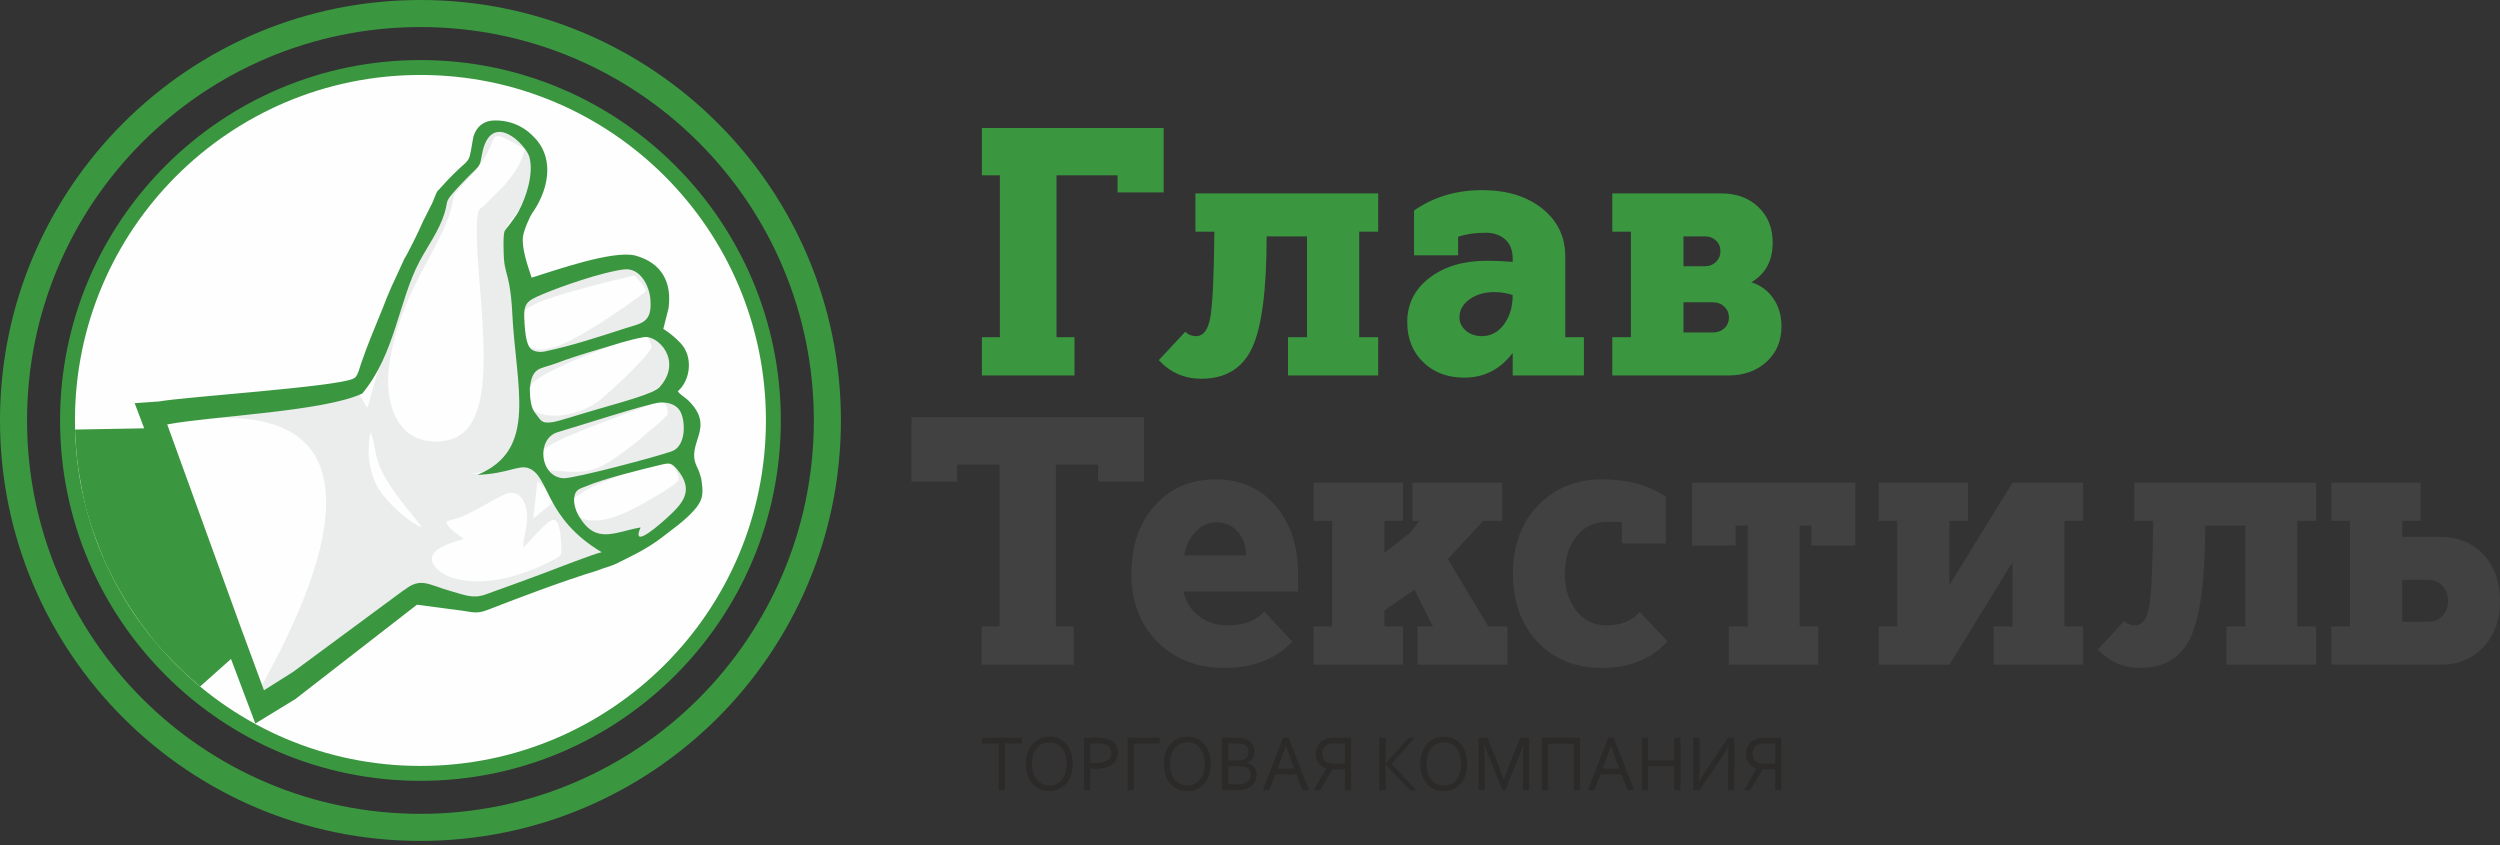
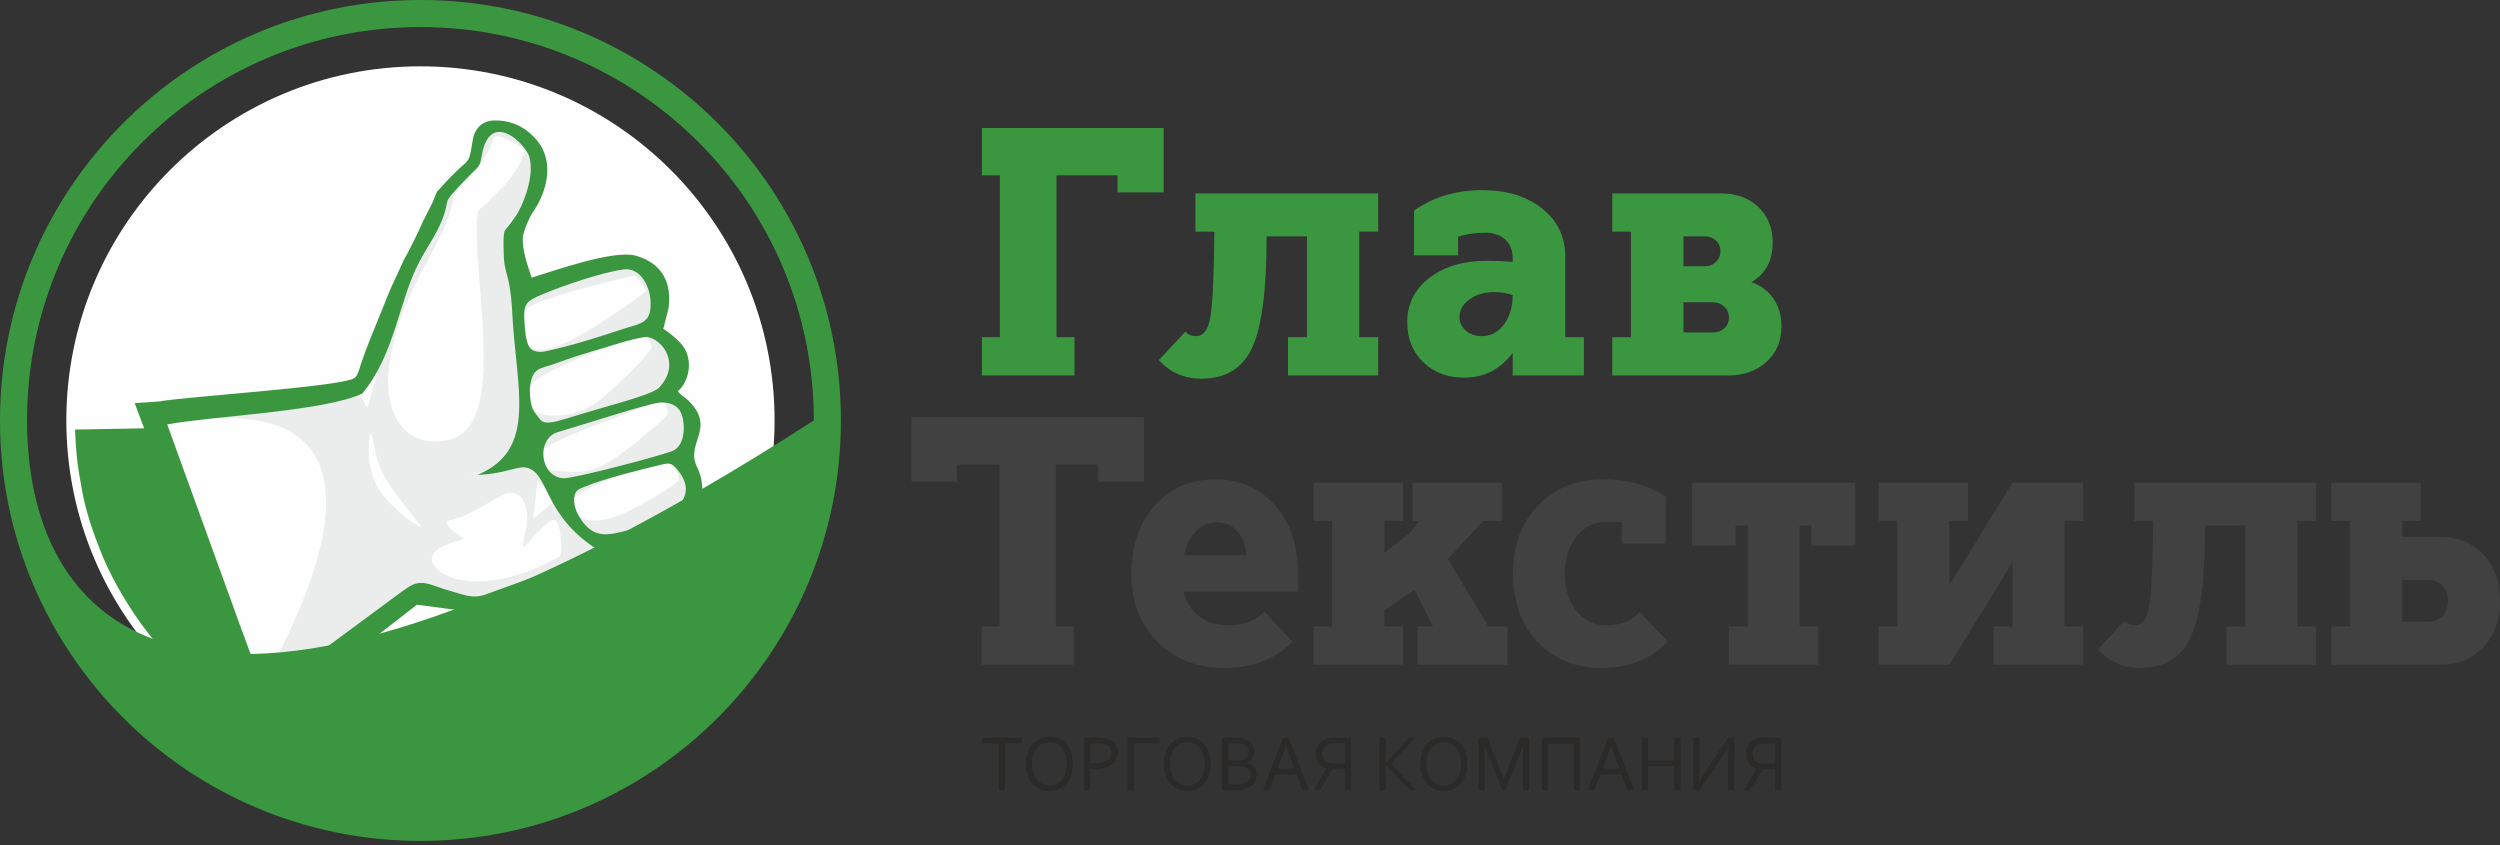
<svg xmlns="http://www.w3.org/2000/svg" width="275" height="93" viewBox="0 0 275 93" fill="none">
  <rect x="0" y="0" width="275" height="93" fill="#333333" stroke="none" />
  <path d="M128.001 21.167V14.077H108.011V19.288H109.987V37.095H108.011V41.301H118.192V37.095H116.215V19.284H122.929V21.167H128.001ZM141.679 41.301H151.6V37.095H149.511V25.483H151.6V21.277H131.497V25.483H133.585C133.536 30.234 133.393 33.337 133.156 34.793C132.92 36.247 132.391 36.975 131.572 36.975C131.099 36.975 130.701 36.815 130.378 36.495L127.468 39.618C128.738 40.98 130.291 41.66 132.131 41.66C134.816 41.66 136.687 40.52 137.744 38.236C138.8 35.953 139.329 31.876 139.329 26.003H143.768V37.095H141.679V41.301ZM166.396 41.301H174.228V37.095H172.178V28.205C172.178 26.043 171.332 24.288 169.641 22.939C167.951 21.591 165.75 20.916 163.039 20.916C160.179 20.916 157.682 21.664 155.543 23.159V28.084H160.391V26.043C161.262 25.749 162.268 25.601 163.412 25.601C164.307 25.601 165.029 25.849 165.575 26.342C166.123 26.837 166.396 27.537 166.396 28.445V28.805C165.426 28.726 164.482 28.685 163.562 28.685C160.976 28.685 158.868 29.312 157.239 30.567C155.611 31.823 154.796 33.437 154.796 35.413C154.796 37.229 155.381 38.704 156.55 39.839C157.719 40.972 159.222 41.54 161.063 41.54C163.251 41.54 165.029 40.633 166.396 38.818V41.301ZM166.396 32.45C166.396 33.731 166.08 34.806 165.445 35.674C164.811 36.541 163.996 36.975 163.002 36.975C162.306 36.975 161.722 36.774 161.25 36.375C160.777 35.974 160.54 35.481 160.54 34.893C160.54 34.118 160.907 33.465 161.641 32.93C162.374 32.396 163.288 32.129 164.382 32.129C165.054 32.129 165.724 32.237 166.396 32.45ZM177.351 25.483H179.402V37.095H177.351V41.301H190.106C191.823 41.301 193.227 40.799 194.322 39.799C195.415 38.797 195.962 37.495 195.962 35.893C195.962 34.718 195.664 33.698 195.067 32.83C194.471 31.963 193.662 31.368 192.642 31.047C194.21 30.14 194.992 28.685 194.992 26.683C194.992 25.081 194.471 23.78 193.426 22.779C192.382 21.777 191.026 21.277 189.36 21.277H177.351V25.483ZM185.183 33.251H188.428C188.926 33.251 189.343 33.412 189.678 33.731C190.013 34.052 190.181 34.452 190.181 34.932C190.181 35.413 190.013 35.807 189.678 36.114C189.343 36.42 188.913 36.574 188.391 36.574H185.183V33.251ZM185.183 26.003H187.533C188.03 26.003 188.441 26.156 188.764 26.462C189.088 26.769 189.249 27.163 189.249 27.645C189.249 28.097 189.088 28.486 188.764 28.805C188.441 29.126 188.03 29.287 187.533 29.287H185.183V26.003Z" fill="#3A9740" />
  <path d="M107.979 73.115H118.109V68.909H116.143V51.098H120.781V52.981H125.828V45.893H100.261V52.981H105.271V51.098H109.946V68.909H107.979V73.115ZM142.786 65.065V63.142C142.786 60.046 141.951 57.536 140.282 55.614C138.611 53.691 136.429 52.73 133.732 52.73C130.961 52.73 128.722 53.691 127.015 55.614C125.309 57.536 124.455 60.033 124.455 63.102C124.455 66.173 125.408 68.669 127.312 70.591C129.218 72.513 131.679 73.474 134.697 73.474C137.813 73.474 140.299 72.513 142.156 70.591L139.075 67.267C138.186 68.282 136.849 68.789 135.068 68.789C133.831 68.789 132.774 68.455 131.896 67.789C131.017 67.121 130.441 66.213 130.169 65.065H142.786ZM130.244 61.101C130.466 60.006 130.9 59.125 131.543 58.457C132.186 57.789 132.94 57.456 133.806 57.456C134.747 57.456 135.525 57.797 136.144 58.477C136.761 59.158 137.072 60.033 137.072 61.101H130.244ZM155.922 73.115H165.83V68.909H163.715L159.262 61.5L163.158 57.297H165.237V53.091H155.365V57.297H156.107L155.143 58.577L152.286 60.82V57.297H154.326V53.091H144.493V57.297H146.535V68.909H144.493V73.115H154.326V68.909H152.286V67.147L155.589 64.865L157.629 68.909H155.922V73.115ZM183.233 59.778V54.653C181.379 53.371 179.065 52.73 176.294 52.73C173.375 52.73 171 53.691 169.17 55.614C167.339 57.536 166.423 60.033 166.423 63.102C166.423 66.2 167.327 68.703 169.133 70.612C170.938 72.52 173.301 73.474 176.221 73.474C179.263 73.474 181.663 72.5 183.419 70.551L180.376 67.308C179.535 68.296 178.31 68.789 176.702 68.789C175.343 68.789 174.241 68.256 173.4 67.187C172.559 66.12 172.139 64.758 172.139 63.102C172.139 61.447 172.559 60.086 173.4 59.017C174.241 57.95 175.343 57.415 176.702 57.415H178.409V59.778H183.233ZM190.172 73.115H200.007V68.909H197.965V57.817H199.263V60.019H204.088V53.091H186.127V60.019H190.914V57.817H192.251V68.909H190.172V73.115ZM219.303 73.115H229.136V68.909H227.094V57.297H229.136V53.091H221.38L214.441 64.344V57.297H216.481V53.091H206.648V57.297H208.69V68.909H206.648V73.115H214.441L221.38 61.821V68.909H219.303V73.115ZM244.907 73.115H254.777V68.909H252.698V57.297H254.777V53.091H234.775V57.297H236.854C236.804 62.048 236.662 65.151 236.427 66.607C236.192 68.063 235.667 68.789 234.85 68.789C234.38 68.789 233.985 68.629 233.662 68.309L230.768 71.433C232.03 72.794 233.576 73.474 235.407 73.474C238.078 73.474 239.941 72.334 240.991 70.05C242.043 67.767 242.568 63.69 242.568 57.817H246.984V68.909H244.907V73.115ZM256.447 57.297H258.488V68.909H256.447V73.115H268.469C270.399 73.115 271.97 72.467 273.183 71.172C274.395 69.876 275 68.189 275 66.107C275 63.998 274.395 62.295 273.183 61C271.97 59.705 270.399 59.057 268.469 59.057H264.24V57.297H266.28V53.091H256.447V57.297ZM264.24 63.784H267.134C267.751 63.784 268.266 64.003 268.674 64.445C269.083 64.885 269.286 65.439 269.286 66.107C269.286 66.773 269.083 67.32 268.674 67.749C268.266 68.174 267.751 68.389 267.134 68.389H264.24V63.784Z" fill="#414142" />
  <path d="M110.541 86.92H109.862V81.783H108.011V81.147H112.392V81.783H110.541V86.92ZM117.333 84.033C117.333 83.644 117.282 83.302 117.186 83.007C117.088 82.71 116.954 82.462 116.782 82.263C116.61 82.064 116.408 81.914 116.175 81.812C115.943 81.712 115.693 81.66 115.424 81.66C115.158 81.66 114.905 81.712 114.673 81.812C114.441 81.914 114.238 82.064 114.066 82.263C113.895 82.462 113.761 82.71 113.663 83.007C113.566 83.302 113.516 83.644 113.516 84.033C113.516 84.422 113.566 84.763 113.665 85.059C113.763 85.354 113.9 85.6 114.07 85.799C114.242 85.997 114.445 86.146 114.678 86.246C114.91 86.348 115.162 86.398 115.433 86.398C115.699 86.398 115.95 86.348 116.179 86.246C116.41 86.146 116.61 85.997 116.782 85.799C116.954 85.6 117.088 85.354 117.186 85.059C117.282 84.763 117.333 84.422 117.333 84.033ZM118.002 84.033C118.002 84.471 117.942 84.872 117.821 85.239C117.702 85.605 117.529 85.92 117.304 86.183C117.079 86.448 116.81 86.655 116.494 86.804C116.178 86.953 115.824 87.026 115.433 87.026C115.027 87.026 114.665 86.953 114.345 86.804C114.026 86.655 113.753 86.448 113.531 86.183C113.309 85.92 113.14 85.605 113.023 85.239C112.905 84.872 112.846 84.471 112.846 84.033C112.846 83.593 112.907 83.189 113.028 82.822C113.15 82.455 113.322 82.138 113.546 81.873C113.769 81.61 114.039 81.403 114.357 81.254C114.673 81.106 115.03 81.031 115.424 81.031C115.827 81.031 116.188 81.106 116.506 81.254C116.825 81.403 117.095 81.61 117.317 81.873C117.539 82.138 117.708 82.455 117.825 82.822C117.943 83.189 118.002 83.593 118.002 84.033ZM119.923 86.92H119.245V81.147H120.78C121.009 81.147 121.22 81.161 121.415 81.189C121.61 81.219 121.789 81.263 121.951 81.323C122.281 81.447 122.534 81.633 122.704 81.879C122.875 82.124 122.959 82.428 122.959 82.788C122.959 83.081 122.905 83.341 122.793 83.563C122.681 83.788 122.519 83.972 122.307 84.123C122.095 84.273 121.837 84.385 121.532 84.463C121.228 84.538 120.883 84.577 120.498 84.577C120.314 84.577 120.121 84.569 119.923 84.55V86.92ZM119.923 83.907C120.013 83.917 120.111 83.925 120.21 83.932C120.309 83.938 120.402 83.941 120.49 83.941C120.807 83.941 121.077 83.914 121.3 83.862C121.524 83.811 121.706 83.736 121.846 83.637C121.988 83.537 122.09 83.415 122.153 83.275C122.217 83.131 122.247 82.969 122.247 82.788C122.247 82.564 122.196 82.379 122.092 82.236C121.989 82.093 121.842 81.984 121.652 81.908C121.534 81.862 121.396 81.831 121.243 81.812C121.088 81.792 120.909 81.783 120.705 81.783H119.923V83.907ZM124.04 86.92V81.147H127.573V81.783H124.719V86.92H124.04ZM132.515 84.033C132.515 83.644 132.466 83.302 132.368 83.007C132.271 82.71 132.136 82.462 131.966 82.263C131.792 82.064 131.59 81.914 131.357 81.812C131.126 81.712 130.875 81.66 130.608 81.66C130.34 81.66 130.087 81.712 129.857 81.812C129.623 81.914 129.421 82.064 129.249 82.263C129.077 82.462 128.943 82.71 128.847 83.007C128.748 83.302 128.699 83.644 128.699 84.033C128.699 84.422 128.748 84.763 128.847 85.059C128.947 85.354 129.082 85.6 129.254 85.799C129.425 85.997 129.627 86.146 129.861 86.246C130.093 86.348 130.344 86.398 130.616 86.398C130.883 86.398 131.133 86.348 131.361 86.246C131.592 86.146 131.792 85.997 131.966 85.799C132.136 85.6 132.271 85.354 132.368 85.059C132.466 84.763 132.515 84.422 132.515 84.033ZM133.185 84.033C133.185 84.471 133.125 84.872 133.005 85.239C132.884 85.605 132.712 85.92 132.487 86.183C132.262 86.448 131.992 86.655 131.678 86.804C131.361 86.953 131.007 87.026 130.616 87.026C130.211 87.026 129.848 86.953 129.527 86.804C129.208 86.655 128.937 86.448 128.715 86.183C128.493 85.92 128.322 85.605 128.205 85.239C128.089 84.872 128.028 84.471 128.028 84.033C128.028 83.593 128.09 83.189 128.21 82.822C128.334 82.455 128.504 82.138 128.729 81.873C128.951 81.61 129.222 81.403 129.54 81.254C129.857 81.106 130.212 81.031 130.608 81.031C131.01 81.031 131.37 81.106 131.688 81.254C132.007 81.403 132.278 81.61 132.5 81.873C132.721 82.138 132.891 82.455 133.009 82.822C133.126 83.189 133.185 83.593 133.185 84.033ZM137.117 83.939C137.287 83.964 137.442 84.013 137.578 84.08C137.714 84.15 137.832 84.238 137.931 84.345C138.028 84.454 138.104 84.581 138.157 84.729C138.209 84.878 138.236 85.046 138.236 85.236C138.236 85.37 138.216 85.511 138.178 85.66C138.14 85.808 138.077 85.953 137.988 86.09C137.899 86.231 137.783 86.36 137.641 86.477C137.496 86.594 137.319 86.691 137.107 86.765C136.942 86.824 136.76 86.862 136.561 86.887C136.362 86.908 136.122 86.92 135.844 86.92H134.427V81.147H135.793C135.919 81.147 136.034 81.148 136.135 81.153C136.237 81.157 136.332 81.164 136.418 81.173C136.504 81.18 136.584 81.191 136.657 81.206C136.731 81.217 136.8 81.233 136.866 81.249C137.037 81.3 137.193 81.366 137.335 81.451C137.474 81.535 137.594 81.637 137.691 81.756C137.789 81.875 137.866 82.008 137.919 82.157C137.972 82.308 137.998 82.471 137.998 82.647C137.998 82.788 137.982 82.924 137.951 83.054C137.919 83.183 137.868 83.302 137.797 83.411C137.727 83.521 137.637 83.619 137.525 83.705C137.412 83.792 137.276 83.864 137.117 83.921V83.939ZM136.131 83.649C136.263 83.649 136.377 83.643 136.473 83.63C136.569 83.616 136.657 83.597 136.733 83.57C136.939 83.498 137.091 83.386 137.186 83.235C137.28 83.081 137.329 82.901 137.329 82.694C137.329 82.481 137.279 82.308 137.18 82.171C137.081 82.037 136.926 81.936 136.713 81.871C136.608 81.838 136.488 81.815 136.35 81.802C136.211 81.789 136.049 81.783 135.863 81.783H135.107V83.649H136.131ZM135.107 84.285V86.284H135.92C136.114 86.284 136.293 86.275 136.458 86.256C136.624 86.236 136.764 86.208 136.88 86.168C137.006 86.125 137.114 86.07 137.203 86.003C137.29 85.934 137.36 85.861 137.415 85.778C137.468 85.698 137.508 85.61 137.531 85.519C137.555 85.427 137.565 85.335 137.565 85.239C137.565 85.13 137.554 85.028 137.529 84.933C137.504 84.837 137.462 84.749 137.406 84.675C137.349 84.597 137.276 84.531 137.184 84.474C137.091 84.417 136.976 84.372 136.837 84.342C136.756 84.321 136.661 84.308 136.555 84.299C136.449 84.291 136.317 84.285 136.161 84.285H135.107ZM138.905 86.92L141.156 81.147H141.742L144.001 86.92H143.268L142.617 85.188H140.282L139.63 86.92H138.905ZM141.444 82.04C141.196 82.759 140.958 83.412 140.733 84.001L140.52 84.55H142.374L142.159 84C141.932 83.401 141.7 82.749 141.461 82.04H141.444ZM144.517 86.92L145.891 84.55V84.533C145.694 84.472 145.522 84.389 145.378 84.282C145.235 84.176 145.116 84.054 145.023 83.917C144.93 83.779 144.86 83.627 144.814 83.462C144.769 83.299 144.746 83.127 144.746 82.945C144.746 82.68 144.789 82.439 144.875 82.217C144.96 81.998 145.086 81.809 145.249 81.651C145.414 81.492 145.616 81.369 145.855 81.28C146.096 81.19 146.371 81.147 146.681 81.147H148.622V86.92H147.944V84.63H146.57L145.196 86.92H144.517ZM146.728 81.783C146.315 81.783 146 81.883 145.784 82.083C145.567 82.283 145.459 82.561 145.459 82.921C145.459 83.26 145.559 83.524 145.761 83.71C145.961 83.899 146.262 83.994 146.662 83.994H147.944V81.783H146.728ZM151.727 86.92V81.147H152.405V84H152.413L154.958 81.147H155.636L153.052 84.02L155.789 86.92H155.11L152.413 84.094H152.405V86.92H151.727ZM160.727 84.033C160.727 83.644 160.676 83.302 160.579 83.007C160.482 82.71 160.348 82.462 160.176 82.263C160.004 82.064 159.802 81.914 159.569 81.812C159.337 81.712 159.086 81.66 158.818 81.66C158.552 81.66 158.299 81.712 158.067 81.812C157.834 81.914 157.632 82.064 157.46 82.263C157.289 82.462 157.155 82.71 157.057 83.007C156.96 83.302 156.91 83.644 156.91 84.033C156.91 84.422 156.96 84.763 157.059 85.059C157.157 85.354 157.294 85.6 157.464 85.799C157.636 85.997 157.838 86.146 158.072 86.246C158.304 86.348 158.554 86.398 158.827 86.398C159.093 86.398 159.344 86.348 159.573 86.246C159.802 86.146 160.004 85.997 160.176 85.799C160.348 85.6 160.482 85.354 160.579 85.059C160.676 84.763 160.727 84.422 160.727 84.033ZM161.396 84.033C161.396 84.471 161.336 84.872 161.215 85.239C161.095 85.605 160.923 85.92 160.698 86.183C160.473 86.448 160.204 86.655 159.888 86.804C159.572 86.953 159.218 87.026 158.827 87.026C158.421 87.026 158.059 86.953 157.738 86.804C157.418 86.655 157.147 86.448 156.925 86.183C156.703 85.92 156.534 85.605 156.417 85.239C156.299 84.872 156.239 84.471 156.239 84.033C156.239 83.593 156.301 83.189 156.422 82.822C156.544 82.455 156.716 82.138 156.94 81.873C157.163 81.61 157.433 81.403 157.751 81.254C158.067 81.106 158.424 81.031 158.818 81.031C159.221 81.031 159.582 81.106 159.9 81.254C160.219 81.403 160.489 81.61 160.711 81.873C160.933 82.138 161.102 82.455 161.219 82.822C161.337 83.189 161.396 83.593 161.396 84.033ZM165.577 86.92H165.266L163.872 83.472C163.68 82.997 163.486 82.481 163.293 81.922H163.26C163.297 82.726 163.317 83.461 163.317 84.127V86.92H162.639V81.147H163.612L164.918 84.414C165.065 84.786 165.231 85.238 165.41 85.763H165.43C165.63 85.18 165.794 84.729 165.923 84.414L167.229 81.147H168.203V86.92H167.524V84.127C167.524 83.475 167.544 82.739 167.581 81.922H167.55C167.345 82.513 167.153 83.03 166.969 83.472L165.577 86.92ZM173.807 81.147V86.92H173.129V81.819H170.288V86.92H169.609V81.147H173.807ZM174.665 86.92L176.917 81.147H177.502L179.763 86.92H179.028L178.379 85.188H176.043L175.39 86.92H174.665ZM177.205 82.04C176.956 82.759 176.72 83.412 176.495 84.001L176.281 84.55H178.134L177.92 84C177.694 83.401 177.462 82.749 177.222 82.04H177.205ZM181.287 83.649H184.179V81.147H184.858V86.92H184.179V84.285H181.287V86.92H180.61V81.147H181.287V83.649ZM190.093 81.147H190.774V86.92H190.095V84.309C190.095 83.353 190.113 82.627 190.149 82.131H190.125C189.878 82.548 189.546 83.071 189.126 83.702L186.95 86.92H186.271V81.147H186.948V84.063C186.948 84.802 186.931 85.427 186.895 85.935H186.921C187.158 85.534 187.49 85.01 187.918 84.365L190.093 81.147ZM191.846 86.92L193.22 84.55V84.533C193.021 84.472 192.85 84.389 192.705 84.282C192.564 84.176 192.445 84.054 192.351 83.917C192.258 83.779 192.187 83.627 192.142 83.462C192.096 83.299 192.075 83.127 192.075 82.945C192.075 82.68 192.116 82.439 192.202 82.217C192.287 81.998 192.413 81.809 192.578 81.651C192.741 81.492 192.943 81.369 193.184 81.28C193.425 81.19 193.698 81.147 194.008 81.147H195.951V86.92H195.272V84.63H193.897L192.523 86.92H191.846ZM194.057 81.783C193.642 81.783 193.327 81.883 193.112 82.083C192.896 82.283 192.787 82.561 192.787 82.921C192.787 83.26 192.887 83.524 193.089 83.71C193.29 83.899 193.589 83.994 193.989 83.994H195.272V81.783H194.057Z" fill="#2B2A29" />
  <path d="M46.25 85.203C67.763 85.203 85.203 67.763 85.203 46.249C85.203 24.736 67.763 7.296 46.25 7.296C24.736 7.296 7.296 24.736 7.296 46.249C7.296 67.763 24.736 85.203 46.25 85.203Z" fill="#FEFEFE" />
-   <path fill-rule="evenodd" clip-rule="evenodd" d="M46.248 6.607C68.143 6.607 85.891 24.355 85.891 46.25C85.891 68.143 68.143 85.891 46.248 85.891C24.355 85.891 6.607 68.143 6.607 46.25C6.607 24.355 24.355 6.607 46.248 6.607ZM46.248 8.246C67.237 8.246 84.252 25.26 84.252 46.248C84.252 67.237 67.237 84.252 46.248 84.252C25.26 84.252 8.246 67.237 8.246 46.248C8.246 25.26 25.26 8.246 46.248 8.246Z" fill="#3A9740" />
  <path fill-rule="evenodd" clip-rule="evenodd" d="M49.074 57.408C49.565 57.148 50.324 57.053 50.822 56.834C52.544 56.076 53.689 55.278 55.343 54.457C56.805 53.732 57.663 54.737 57.915 56.056C58.233 57.725 57.478 59.142 57.583 60.228L59.126 58.59C60.54 57.122 61.585 55.849 61.728 60.05C61.754 60.82 61.854 61.073 61.247 61.381L59.987 62.035C58.206 62.869 56.49 63.489 54.461 63.809C52.416 64.131 49.552 63.956 48.168 62.667C45.755 60.419 50.565 59.487 51.022 59.292C50.178 58.553 49.46 58.374 49.074 57.408ZM46.376 58.004C44.714 57.325 42.626 55.215 41.831 54.054C40.745 52.468 40.246 50.15 40.753 47.532C41.143 48.369 41.253 49.753 41.538 50.675C42.468 53.679 45.848 57 46.376 58.004ZM57.712 16.383C57.401 18.015 56.359 19.334 55.501 20.359L53.27 22.605C52.835 22.956 52.678 22.969 52.578 23.484C51.878 27.124 54.101 38.385 52.767 44.136C52.356 45.907 51.647 47.261 50.435 47.969C49.243 48.664 47.27 48.788 45.861 48.175C42.941 46.904 42.395 43.054 42.812 40.15C44.042 31.563 49.099 26.791 49.83 21.989C49.915 21.435 50.056 21.213 50.299 20.966L51.729 19.403C55.662 15.301 52.66 13.52 57.712 16.383ZM22.693 46.065C48.84 44.128 27.934 76.184 28.407 76.264C37.656 77.829 37.913 64.668 49.869 65.304C51.396 65.741 52.156 65.906 53.551 65.409C55.735 64.63 58.117 63.823 60.261 63.022C61.274 62.644 66.067 60.847 66.763 60.742L65.885 60.154C63.439 59.33 62.012 57.107 61.612 54.673L62.049 54.111C61.975 54.323 58.953 56.835 58.656 57.04L59.249 51.713C59.004 51.366 59.176 48.731 58.746 48.427C54.894 52.173 54.746 52.067 51.542 52.156C59.539 51.366 58.185 44.03 56.647 33.679C56.606 32.695 56.491 31.555 56.328 30.643C56.149 29.646 55.835 28.937 55.768 27.902C55.729 27.309 55.653 25.194 55.854 24.742C55.892 24.653 56.978 23.358 57.403 22.585C58.246 21.051 59.132 18.436 58.643 16.565C58.319 15.324 56.185 13.483 54.236 13.784C53.78 14.254 52.954 15.3 52.772 16.06C52.243 17.112 52.517 17.3 52.661 17.91C51.739 18.797 50.879 19.662 50.032 20.632C49.28 21.495 49.042 21.59 48.688 22.726C48.074 24.706 47.357 26.285 46.394 28.076C44.391 31.8 41.551 40.531 40.437 44.825C40.223 44.63 40.386 44.8 40.227 44.59L39.531 43.337L32.02 44.744L22.693 46.065Z" fill="#EBECEC" />
  <path fill-rule="evenodd" clip-rule="evenodd" d="M57.352 36.429C57.173 36.024 57.229 34.73 57.526 34.294C57.64 34.127 58.099 33.837 58.249 33.763L59.056 33.359C60.956 32.444 67.739 30.738 69.798 30.315C70.319 30.837 70.817 31.421 71.076 31.957C71.132 32.133 66.981 34.965 66.239 35.405C65.64 35.758 65.144 36.085 64.529 36.452C63.155 37.27 57.895 40.516 57.352 36.429ZM69.693 29.201C66.969 29.509 61.691 31.317 59.376 32.284C57.129 33.222 56.14 33.667 56.316 36.323C56.38 37.285 56.56 38.193 56.963 38.955C57.576 40.117 58.037 40.04 59.403 39.759C62.892 39.042 66.444 37.78 69.735 36.718C71.877 36.028 73.287 36.075 73.013 32.934C72.864 31.231 71.701 28.973 69.693 29.201Z" fill="#EBECEC" />
  <path fill-rule="evenodd" clip-rule="evenodd" d="M58.229 44.557C57.802 44.176 58.251 42.791 58.474 42.319C59.176 40.825 69.822 36.966 71.176 36.797L71.719 38.121C71.206 39.371 67.159 43.022 66.18 43.854C63.604 46.05 59.03 46.364 58.229 44.557ZM70.782 36.052C67.388 36.969 62.826 38.199 59.861 39.661C57.943 40.609 57.12 41.474 57.1 44.272C57.09 45.545 57.656 46.171 58.251 46.765C58.983 47.498 59.397 47.989 60.871 47.589C62.738 47.085 72.564 43.719 73.633 42.286C76.221 38.818 72.503 35.587 70.782 36.052Z" fill="#EBECEC" />
  <path fill-rule="evenodd" clip-rule="evenodd" d="M59.804 51.663C59.262 51.323 59.351 50.23 59.645 49.653C60.235 48.49 68.897 45.505 70.795 44.8C71.275 44.622 72.276 44.211 72.795 44.115C73.14 44.377 73.456 44.788 73.436 45.26C73.408 45.877 73.559 45.506 73.221 45.795C72.524 46.638 71.483 47.313 70.679 48.045C69.766 48.879 68.902 49.485 67.866 50.218C65.009 52.24 63.938 52.044 59.804 51.663ZM72.335 43.35C71.15 43.499 63.672 46.251 60.105 47.618C57.178 48.767 58.047 54.253 61.535 53.925C62.965 53.79 72.338 50.455 74.194 49.587C75.95 48.767 75.669 45.367 74.837 44.333C74.363 43.742 73.457 43.176 72.335 43.35Z" fill="#EBECEC" />
  <path fill-rule="evenodd" clip-rule="evenodd" d="M63.836 56.947L63.436 56.722C63.118 54.686 62.976 54.852 63.747 54.388C63.776 54.371 63.811 54.352 63.839 54.334L64.355 53.982C65.902 52.988 72.256 50.76 73.403 50.644C73.878 51.104 74.737 52.031 74.619 52.72C74.552 53.11 74.868 52.797 74.47 53.005C74.255 53.318 72.752 54.212 72.271 54.501C70.102 55.802 66.293 58.108 63.836 56.947ZM69.914 59.125C69.617 60.194 70.43 58.961 70.732 59.046C71.749 59.161 73.883 57.11 74.377 56.576C75.943 54.879 77.339 52.712 74.936 50.241C74.135 49.417 73.671 49.627 72.529 49.989C70.216 50.724 65.664 52.508 63.585 53.586C62.796 53.994 62.181 54.077 62.149 55.225C62.125 56.117 62.608 57.016 62.975 57.533C64.065 59.073 65.88 60.123 67.934 59.426C68.697 59.166 68.428 59.419 69.06 59.128C69.697 58.834 69.303 59.279 69.914 59.125Z" fill="#EBECEC" />
  <path fill-rule="evenodd" clip-rule="evenodd" d="M15.857 47.115L8.26 47.251C8.274 47.43 8.27 47.616 8.277 47.808C8.31 48.541 8.369 49.349 8.445 50.154C8.58 51.578 8.85 52.994 9.031 53.967C9.484 56.418 10.207 58.454 11.015 60.515C12.02 63.075 13.503 65.77 15.411 68.462C15.731 68.914 16.083 69.344 16.42 69.798C17.427 71.159 18.605 72.352 19.969 73.699C20.472 74.196 21.403 74.992 22.008 75.517L25.411 72.483L28.086 79.587L32.599 76.83L32.581 76.827L45.863 66.518L50.402 67.117C51.802 67.275 52.352 67.583 53.541 67.123C57.384 65.634 61.833 63.946 65.742 62.747C66.469 62.446 67.222 62.29 67.843 61.979C70.192 60.805 71.425 60.254 73.573 58.533C74.711 57.683 76.874 56.053 77.191 54.713C77.364 53.978 77.21 53.262 77.137 52.634C76.975 52.09 76.907 51.84 76.645 51.3C75.386 48.695 78.846 47.081 75.672 44.011C75.368 43.718 74.747 43.375 74.566 43.036C75.969 41.806 76.283 39.194 74.83 37.711C74.666 37.545 74.558 37.425 74.398 37.28C73.979 36.901 73.45 36.472 72.963 36.181L73.537 33.922C73.93 31.029 72.782 28.895 69.848 28.099C67.329 27.524 61.085 29.736 58.48 30.543C58.049 29.244 57.378 27.351 57.527 26.03C57.6 25.386 58.245 23.868 58.575 23.402C60.202 21.099 61.059 17.694 58.966 15.321C57.741 13.931 56.228 13.229 54.389 13.249C53.242 13.261 52.419 13.894 52.083 15.009C51.913 15.777 51.862 16.47 51.656 17.219C51.502 17.775 50.916 18.171 50.506 18.553C50.071 18.959 49.706 19.33 49.269 19.777L48.386 20.747C48.207 20.948 48.4 20.747 48.185 20.951C47.968 21.124 47.657 22.22 47.389 22.651L46.506 24.405C46.321 24.928 44.685 28.231 44.49 28.441L43.726 30.108L43.102 31.454L42.554 32.735L42.119 33.853C41.389 35.62 40.311 38.22 39.72 39.984C39.636 40.259 39.571 40.49 39.472 40.772C39.442 40.859 39.365 41.054 39.319 41.139C39.14 41.473 39.18 41.447 38.859 41.654C36.972 42.564 20.343 43.642 17.479 44.162L14.814 44.347L15.857 47.115ZM26.467 68.96L18.394 46.688C23.189 45.772 35.664 45.277 39.853 43.286C43.473 38.932 43.855 33.069 46.148 28.756C47.093 26.977 48.307 25.385 48.907 23.418C49.251 22.29 48.978 22.22 49.721 21.36C50.555 20.395 51.405 19.532 52.315 18.649C52.977 18.006 52.838 17.686 53.083 16.655C54.146 12.15 57.877 15.926 58.239 17.288C58.731 19.141 57.867 21.737 57.037 23.263C56.62 24.03 55.55 25.319 55.511 25.407C55.315 25.858 55.398 27.954 55.44 28.541C55.513 29.567 55.826 30.268 56.008 31.257C56.175 32.159 56.294 33.29 56.339 34.266C56.732 42.609 59.242 49.466 52.52 52.23C55.854 52.126 57.062 51.074 58.181 51.514C60.472 52.415 59.868 56.975 66.186 60.745C65.495 60.851 60.784 62.685 59.781 63.065C57.659 63.869 55.576 64.607 53.414 65.389C52.034 65.889 51.125 65.453 49.609 65.028C47.114 64.326 46.321 63.469 44.507 64.872L44.38 64.945L32.245 73.906L29.036 75.93L26.467 68.96ZM70.464 58.017C67.608 58.52 65.574 59.92 63.717 56.839C63.435 56.369 63.075 55.564 63.154 54.796C63.254 53.809 63.788 53.776 64.496 53.474C66.358 52.677 70.594 51.627 72.635 51.14C73.643 50.9 73.86 50.888 74.497 51.65C76.412 53.934 75.07 55.378 73.612 56.741C72.805 57.493 69.325 60.626 70.464 58.017ZM72.603 44.279C73.625 44.221 74.388 44.569 74.765 45.141C75.423 46.141 75.542 49.058 73.894 49.644C72.153 50.263 63.294 52.613 61.999 52.61C59.358 52.468 58.938 48.23 61.384 47.525C63.528 46.911 71.378 44.351 72.603 44.279ZM70.819 37.087C72.397 36.819 75.148 39.727 72.539 42.606C71.94 43.268 68.773 44.136 65.916 44.959C63.637 45.615 61.608 46.295 60.847 46.426C59.494 46.657 59.483 46.181 58.891 45.464C58.411 44.881 58.305 43.953 58.274 42.781C58.532 40.283 59.377 40.646 61.172 39.962C62.535 39.445 64.137 38.938 65.783 38.452C67.487 37.951 69.236 37.356 70.819 37.087ZM68.65 29.633C70.385 29.428 71.4 31.376 71.536 32.849C71.785 35.564 70.566 35.529 68.716 36.134C65.989 37.017 62.956 38.022 59.943 38.656C59.318 38.788 58.5 38.69 58.195 38.12C57.844 37.462 57.764 36.481 57.705 35.648C57.541 33.351 57.801 33.161 59.741 32.341C61.74 31.496 66.296 29.91 68.65 29.633Z" fill="#3A9740" />
-   <path fill-rule="evenodd" clip-rule="evenodd" d="M46.25 0C71.792 0 92.499 20.706 92.499 46.25C92.499 71.792 71.792 92.499 46.25 92.499C20.706 92.499 0 71.792 0 46.25C0 20.706 20.706 0 46.25 0ZM46.25 2.975C70.149 2.975 89.523 22.349 89.523 46.25C89.523 70.149 70.149 89.523 46.25 89.523C22.349 89.523 2.975 70.149 2.975 46.25C2.975 22.349 22.349 2.975 46.25 2.975Z" fill="#3A9740" />
+   <path fill-rule="evenodd" clip-rule="evenodd" d="M46.25 0C71.792 0 92.499 20.706 92.499 46.25C92.499 71.792 71.792 92.499 46.25 92.499C20.706 92.499 0 71.792 0 46.25C0 20.706 20.706 0 46.25 0ZM46.25 2.975C70.149 2.975 89.523 22.349 89.523 46.25C22.349 89.523 2.975 70.149 2.975 46.25C2.975 22.349 22.349 2.975 46.25 2.975Z" fill="#3A9740" />
</svg>